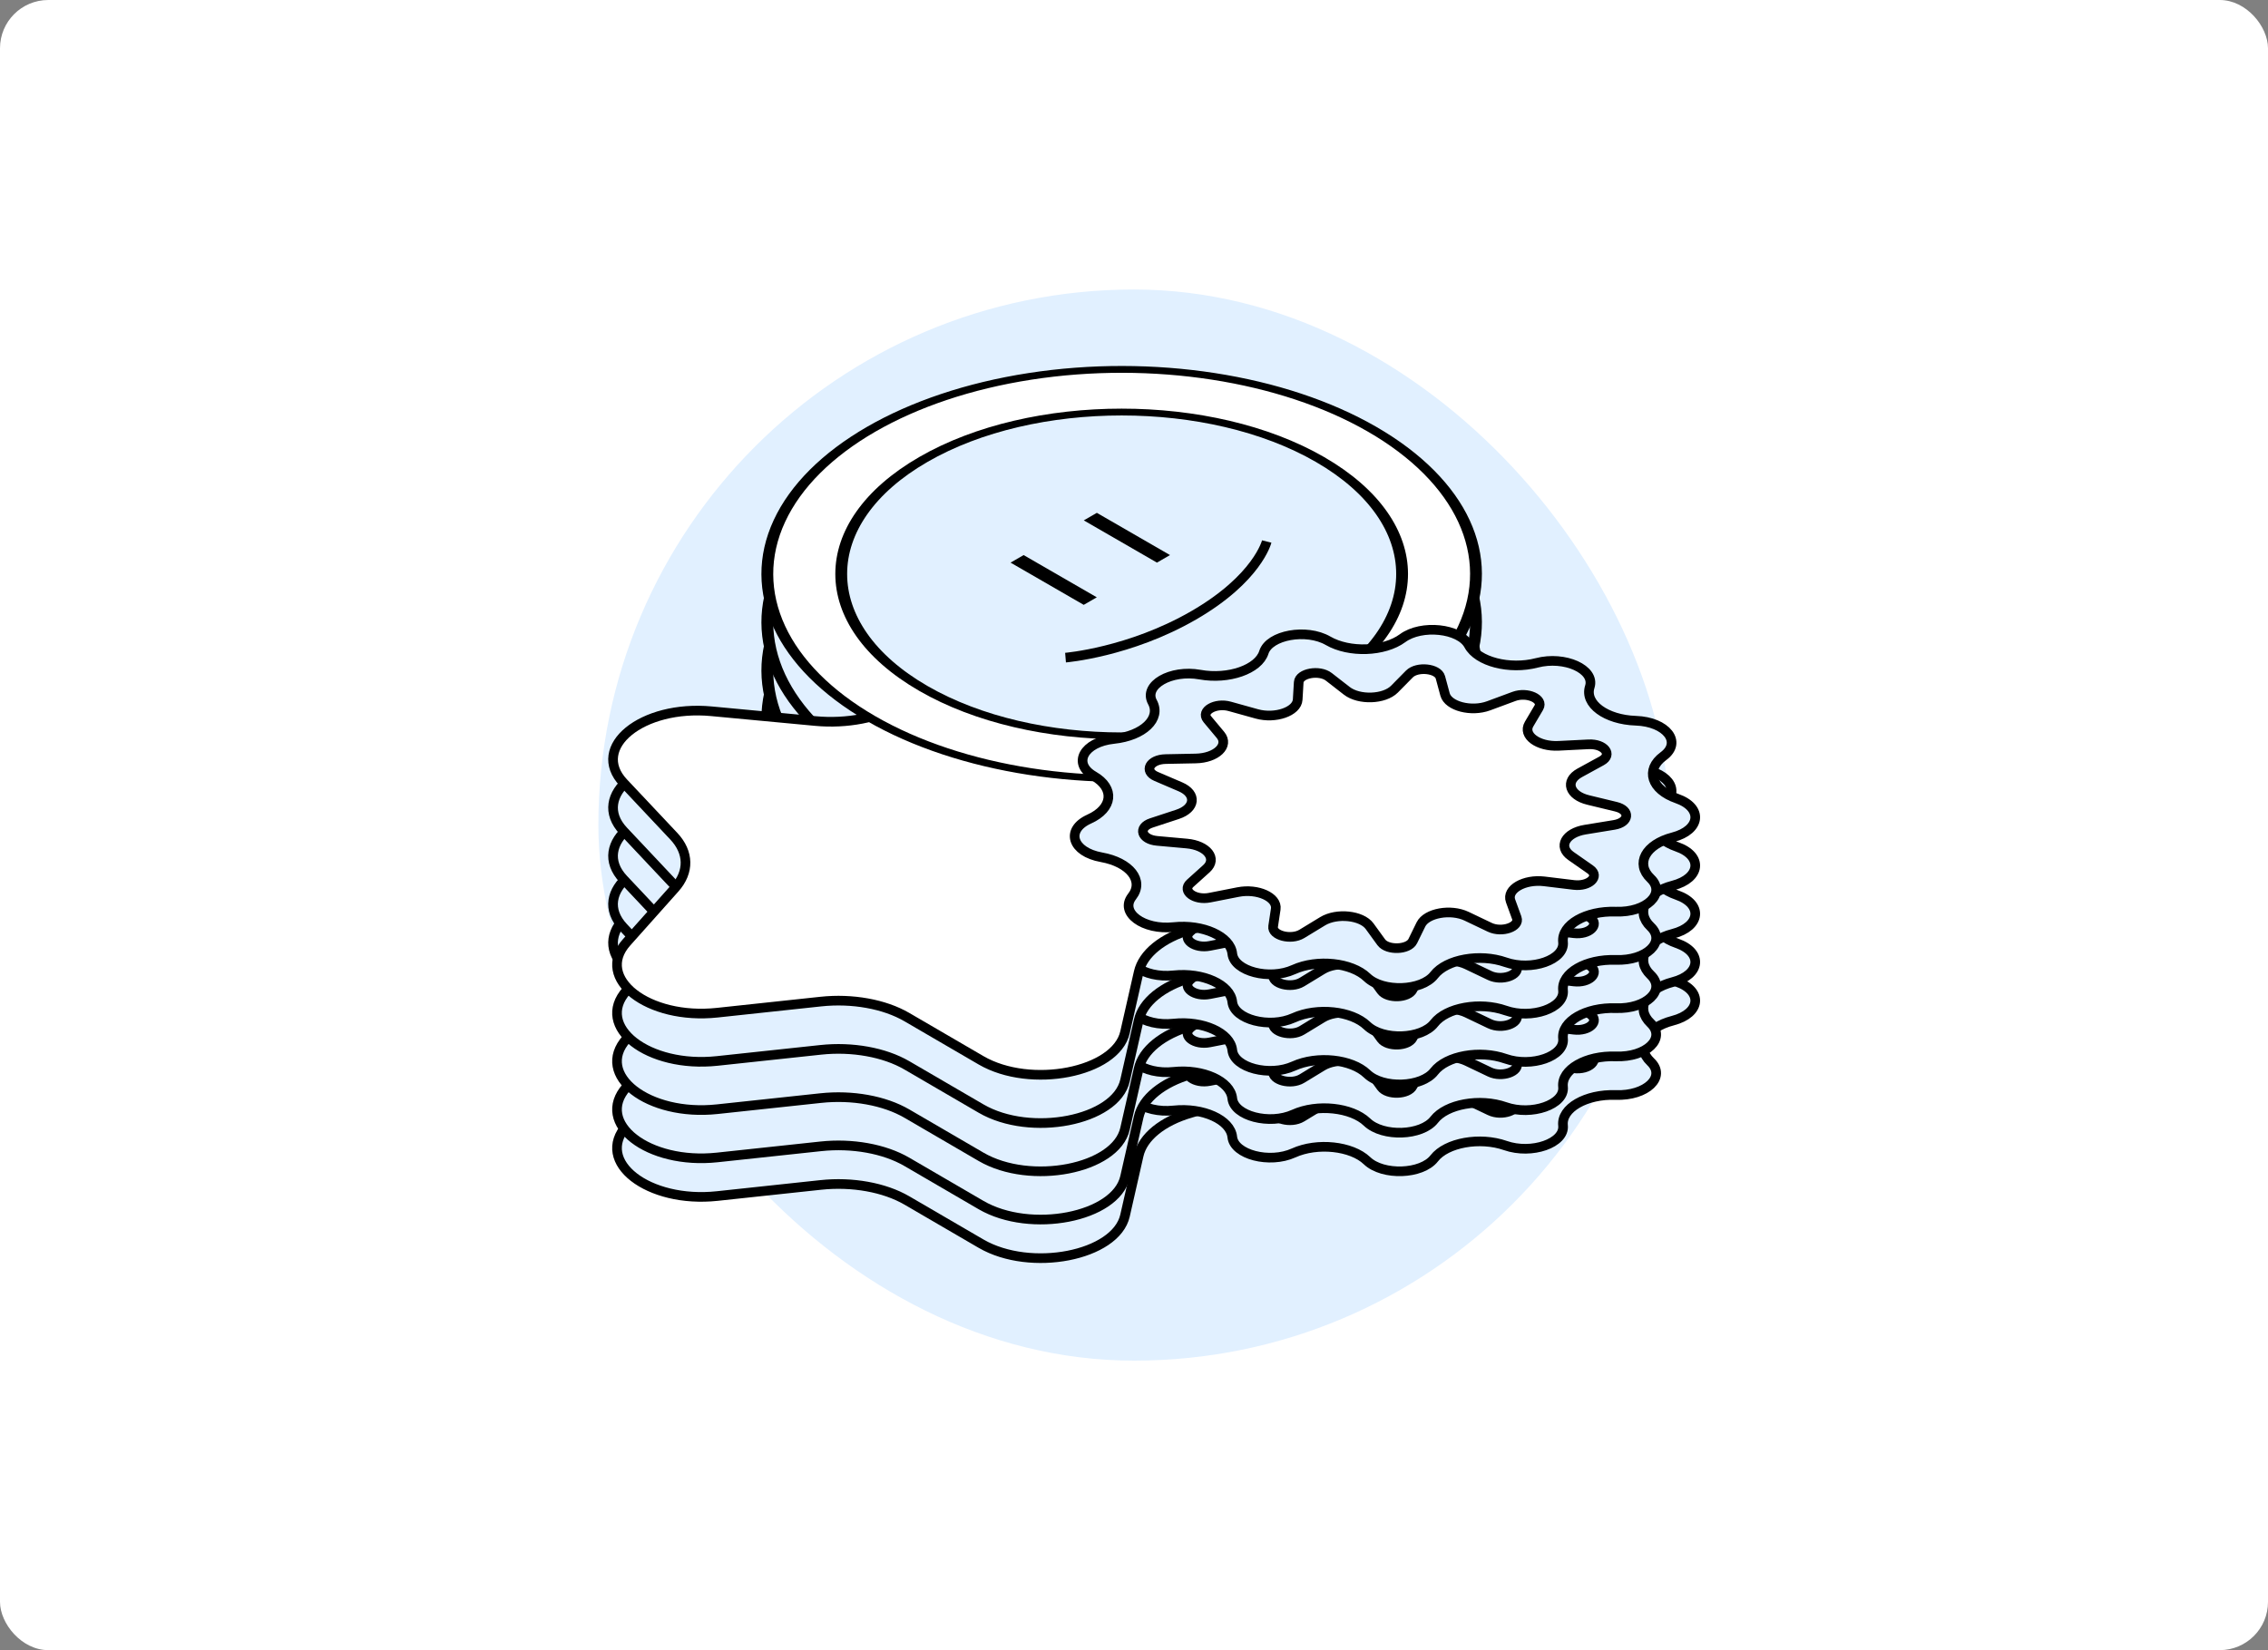
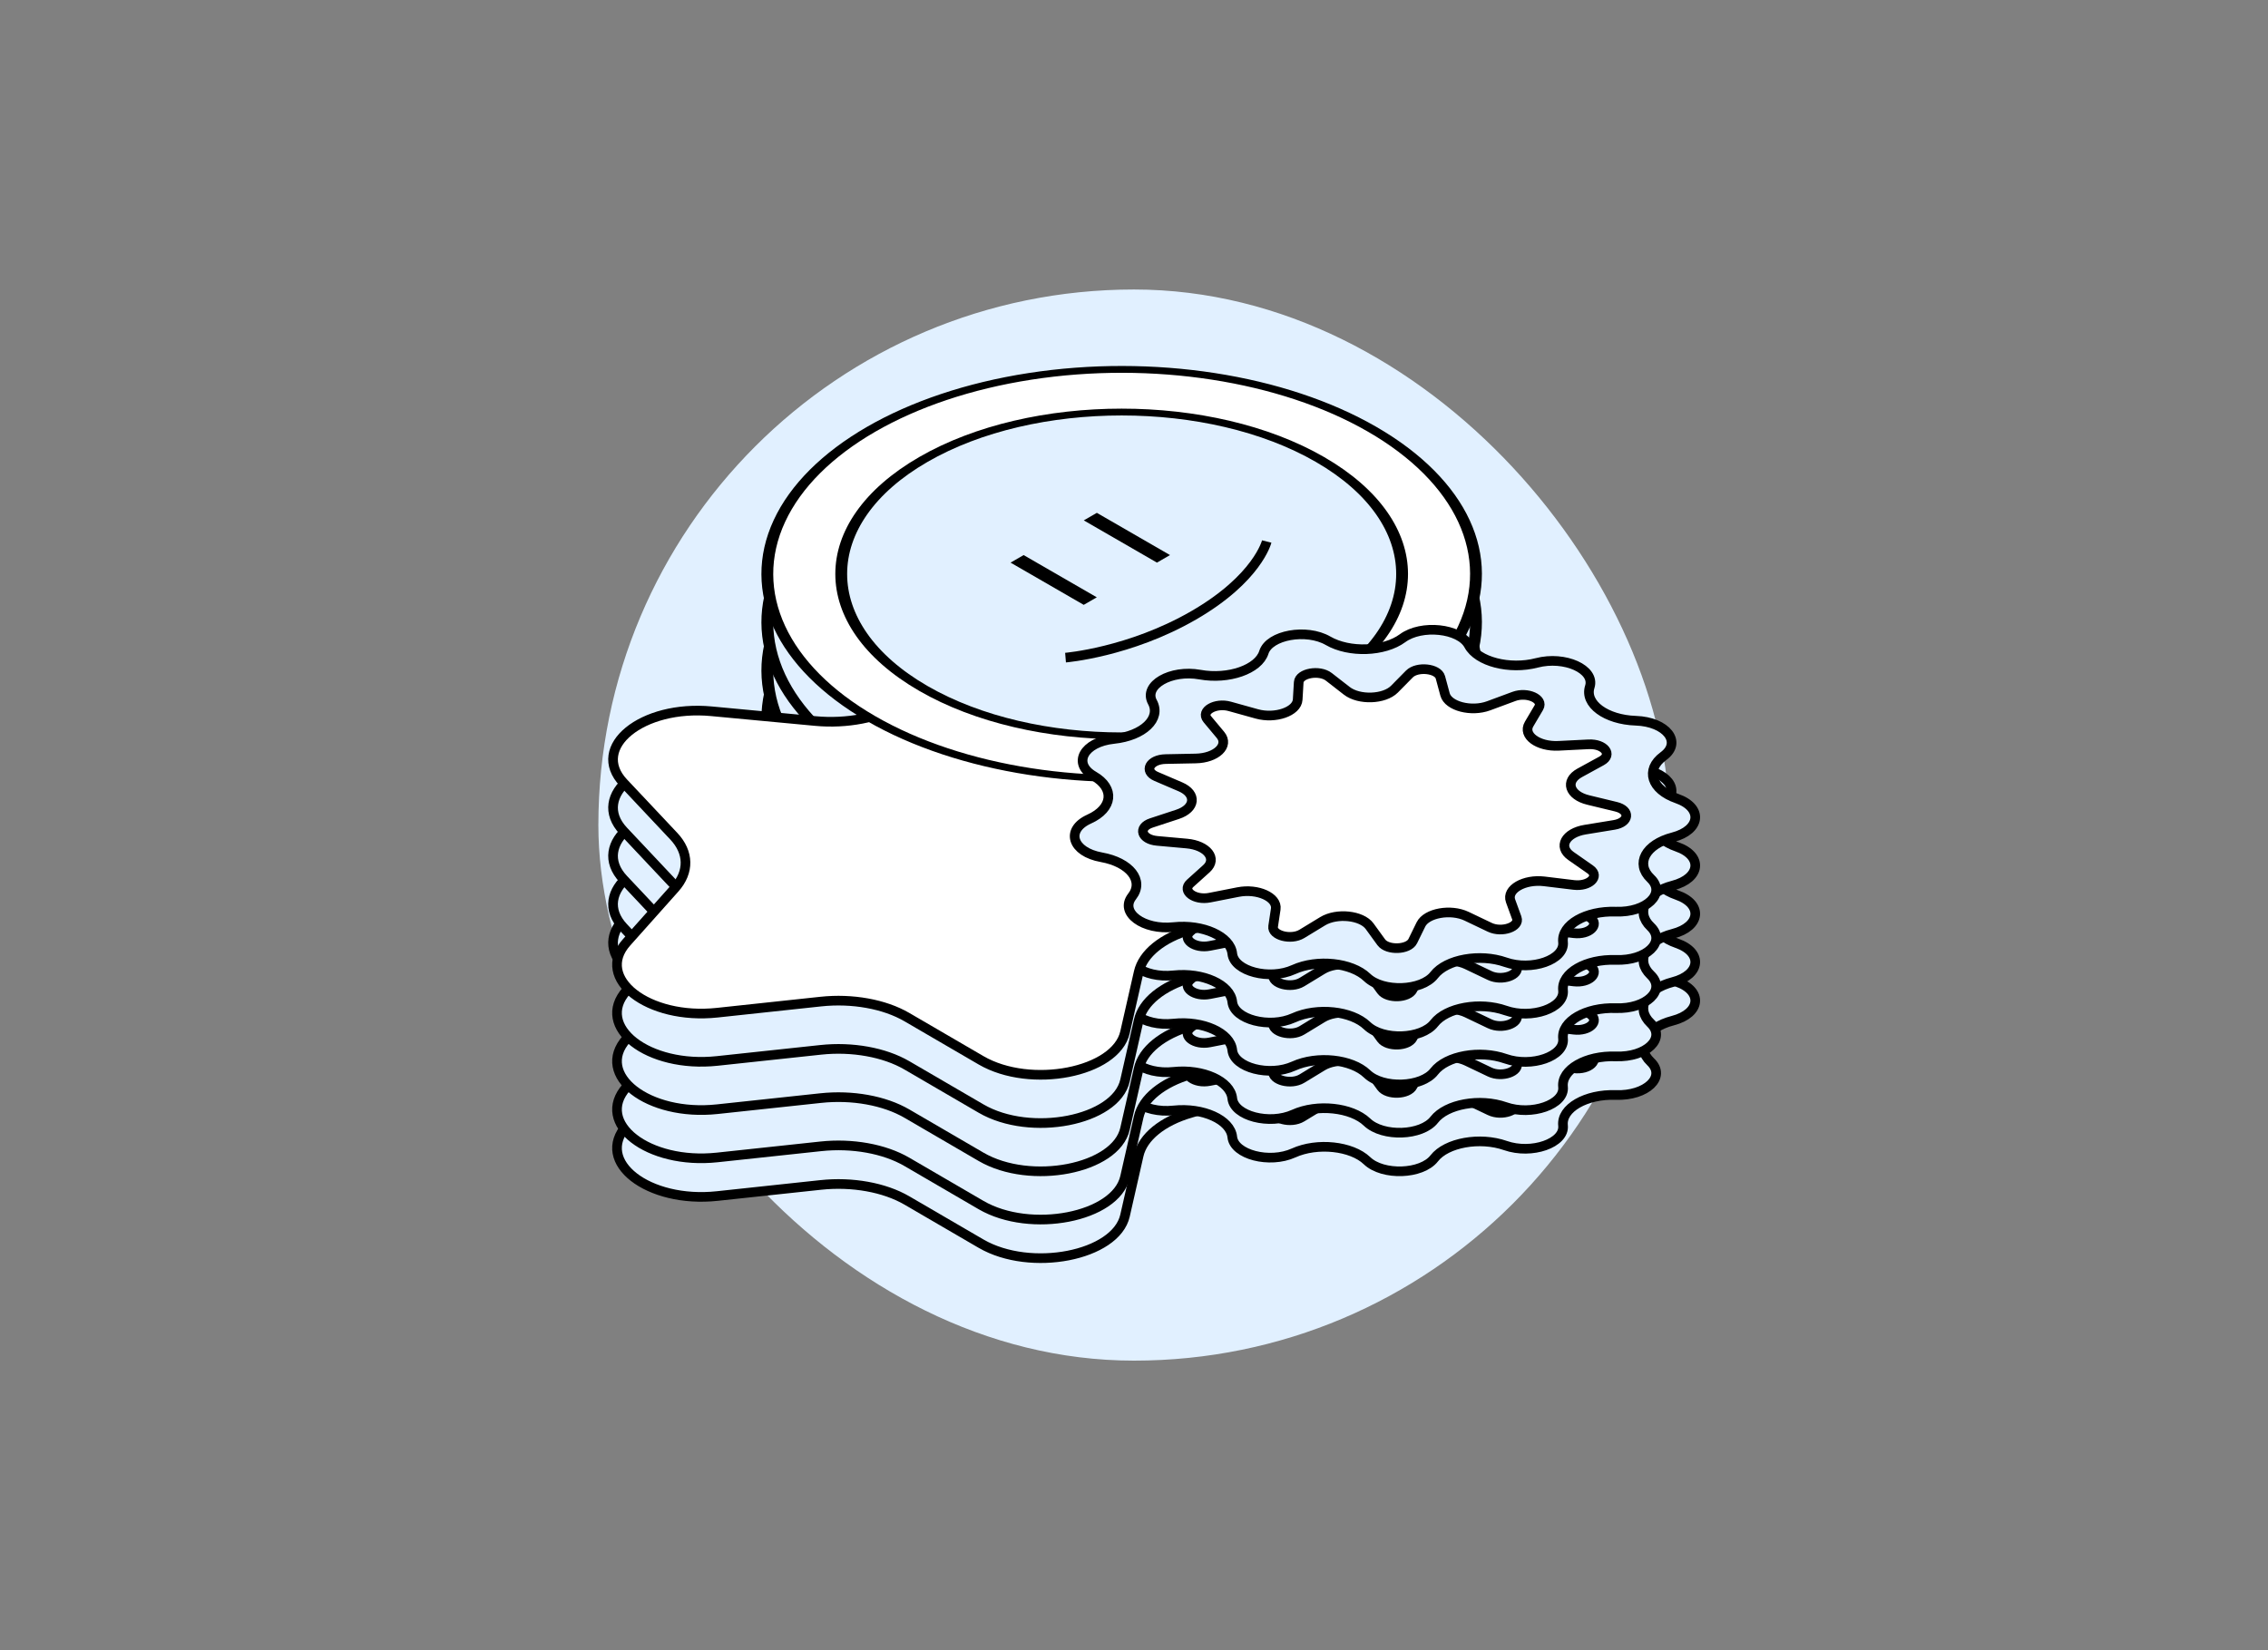
<svg xmlns="http://www.w3.org/2000/svg" width="235" height="171" viewBox="0 0 235 171" fill="none">
  <rect x="0" y="0" width="235" height="171" fill="#808080" stroke="none" />
-   <rect width="235" height="171" rx="5" fill="white" />
  <rect x="62" y="30" width="111" height="111" rx="55.5" fill="#E1F0FF" />
  <g clip-path="url(#clip0_931_5315)">
    <path d="M64.605 100.118C61.125 96.422 66.523 92.031 73.715 92.707L84.488 93.719C87.752 94.026 91.067 93.38 93.343 91.995L100.853 87.423C105.867 84.37 114.769 85.977 115.878 90.135L117.539 96.362C118.042 98.249 120.13 99.87 123.115 100.691L132.969 103.402C139.547 105.211 139.651 110.595 133.144 112.489L123.398 115.325C120.445 116.185 118.419 117.832 117.989 119.725L116.569 125.972C115.62 130.144 106.783 131.864 101.652 128.877L93.968 124.402C91.64 123.046 88.3 122.444 85.049 122.792L74.317 123.943C67.153 124.711 61.587 120.391 64.924 116.651L69.92 111.049C71.434 109.352 71.395 107.332 69.816 105.654L64.605 100.118Z" fill="#E1F0FF" stroke="black" />
    <circle cx="30.478" cy="30.478" r="29.978" transform="matrix(0.866 -0.5 0.866 0.5 63.434 78.477)" fill="#E1F0FF" stroke="black" />
    <circle cx="24.226" cy="24.226" r="23.726" transform="matrix(0.866 -0.5 0.866 0.5 74.262 78.477)" fill="#E1F0FF" stroke="black" />
    <rect width="1.563" height="8.753" transform="matrix(0.866 -0.5 0.866 0.5 104.715 77.305)" fill="black" />
    <rect width="1.563" height="8.753" transform="matrix(0.866 -0.5 0.866 0.5 112.297 72.928)" fill="black" />
    <path d="M110.406 87.15C110.406 87.15 117.039 86.603 123.672 82.774C130.304 78.945 131.252 75.116 131.252 75.116" stroke="black" />
    <path d="M119.408 91.756C118.458 90.006 121.306 88.362 124.337 88.91C127.297 89.445 130.4 88.362 130.955 86.601C131.523 84.797 135.368 84.105 137.611 85.403C139.801 86.671 143.42 86.545 145.329 85.134C147.284 83.689 151.247 84.108 152.187 85.859C153.105 87.57 156.412 88.428 159.238 87.691C162.133 86.936 165.303 88.37 164.726 90.173C164.163 91.934 166.399 93.582 169.495 93.687C172.666 93.795 174.319 95.916 172.356 97.358C170.44 98.766 171.094 100.824 173.75 101.749C176.471 102.695 176.228 105.016 173.329 105.766C170.499 106.498 169.42 108.497 171.029 110.028C172.676 111.596 170.592 113.586 167.422 113.472C164.326 113.361 161.762 114.842 161.954 116.629C162.151 118.459 158.704 119.662 155.988 118.711C153.336 117.782 149.874 118.405 148.606 120.039C147.306 121.712 143.286 121.853 141.646 120.282C140.046 118.748 136.479 118.371 134.041 119.477C131.543 120.61 127.87 119.656 127.683 117.826C127.5 116.038 124.646 114.747 121.596 115.073C118.473 115.406 115.989 113.575 117.296 111.904C118.574 110.272 117.085 108.364 114.123 107.834C111.089 107.291 110.363 105.003 112.866 103.875C115.311 102.772 115.53 100.683 113.333 99.419C111.084 98.124 112.282 95.904 115.407 95.576C118.459 95.256 120.335 93.465 119.408 91.756Z" fill="#E1F0FF" stroke="black" />
    <path d="M125.102 93.533C124.391 92.68 125.938 91.787 127.415 92.198L130.221 92.979C132.145 93.514 134.387 92.732 134.46 91.499L134.567 89.702C134.623 88.756 136.712 88.38 137.689 89.141L139.545 90.585C140.818 91.575 143.433 91.484 144.49 90.412L146.031 88.849C146.842 88.027 148.994 88.254 149.247 89.189L149.728 90.966C150.058 92.184 152.447 92.805 154.245 92.14L156.868 91.169C158.248 90.659 159.971 91.438 159.443 92.334L158.438 94.036C157.749 95.203 159.365 96.394 161.493 96.287L164.596 96.132C166.23 96.05 167.128 97.202 165.939 97.853L163.679 99.091C162.13 99.94 162.602 101.428 164.572 101.904L167.445 102.599C168.957 102.964 168.825 104.226 167.248 104.483L164.25 104.973C162.195 105.309 161.416 106.753 162.777 107.703L164.761 109.089C165.806 109.819 164.674 110.9 163.069 110.705L160.021 110.335C157.931 110.081 156.079 111.15 156.518 112.357L157.16 114.116C157.498 115.043 155.625 115.696 154.361 115.093L151.961 113.947C150.315 113.162 147.813 113.612 147.231 114.798L146.383 116.528C145.936 117.439 143.752 117.515 143.118 116.642L141.915 114.984C141.09 113.847 138.513 113.574 137.043 114.468L134.898 115.773C133.77 116.459 131.774 115.941 131.916 114.998L132.186 113.206C132.371 111.978 130.308 111.045 128.286 111.443L125.338 112.023C123.786 112.328 122.436 111.333 123.321 110.536L125.002 109.022C126.154 107.984 125.079 106.605 122.969 106.415L119.891 106.137C118.271 105.991 117.877 104.748 119.301 104.28L122.009 103.39C123.865 102.78 124.023 101.27 122.308 100.536L119.806 99.464C118.489 98.9 119.141 97.694 120.779 97.662L123.892 97.6C126.027 97.558 127.382 96.264 126.455 95.153L125.102 93.533Z" fill="#E1F0FF" stroke="black" />
    <path d="M64.605 96.118C61.125 92.422 66.523 88.031 73.715 88.707L84.488 89.719C87.752 90.026 91.067 89.38 93.343 87.995L100.853 83.423C105.867 80.37 114.769 81.977 115.878 86.135L117.539 92.362C118.042 94.249 120.13 95.87 123.115 96.691L132.969 99.402C139.547 101.211 139.651 106.595 133.144 108.489L123.398 111.325C120.445 112.185 118.419 113.832 117.989 115.725L116.569 121.972C115.62 126.144 106.783 127.864 101.652 124.877L93.968 120.402C91.64 119.046 88.3 118.444 85.049 118.792L74.317 119.943C67.153 120.711 61.587 116.391 64.924 112.651L69.92 107.049C71.434 105.352 71.395 103.332 69.816 101.654L64.605 96.118Z" fill="#E1F0FF" stroke="black" />
    <circle cx="30.478" cy="30.478" r="29.978" transform="matrix(0.866 -0.5 0.866 0.5 63.434 74.477)" fill="#E1F0FF" stroke="black" />
    <circle cx="24.226" cy="24.226" r="23.726" transform="matrix(0.866 -0.5 0.866 0.5 74.262 74.477)" fill="#E1F0FF" stroke="black" />
    <rect width="1.563" height="8.753" transform="matrix(0.866 -0.5 0.866 0.5 104.715 73.305)" fill="black" />
    <rect width="1.563" height="8.753" transform="matrix(0.866 -0.5 0.866 0.5 112.297 68.928)" fill="black" />
    <path d="M110.406 83.15C110.406 83.15 117.039 82.603 123.672 78.774C130.304 74.945 131.252 71.116 131.252 71.116" stroke="black" />
    <path d="M119.408 87.756C118.458 86.006 121.306 84.362 124.337 84.91C127.297 85.445 130.4 84.362 130.955 82.601C131.523 80.797 135.368 80.105 137.611 81.403C139.801 82.671 143.42 82.545 145.329 81.134C147.284 79.689 151.247 80.108 152.187 81.859C153.105 83.57 156.412 84.428 159.238 83.691C162.133 82.936 165.303 84.37 164.726 86.173C164.163 87.934 166.399 89.582 169.495 89.687C172.666 89.795 174.319 91.916 172.356 93.358C170.44 94.766 171.094 96.825 173.75 97.749C176.471 98.695 176.228 101.016 173.329 101.766C170.499 102.498 169.42 104.497 171.029 106.028C172.676 107.596 170.592 109.586 167.422 109.472C164.326 109.361 161.762 110.842 161.954 112.629C162.151 114.459 158.704 115.662 155.988 114.711C153.336 113.782 149.874 114.405 148.606 116.039C147.306 117.712 143.286 117.853 141.646 116.282C140.046 114.748 136.479 114.371 134.041 115.477C131.543 116.61 127.87 115.656 127.683 113.826C127.5 112.038 124.646 110.747 121.596 111.073C118.473 111.406 115.989 109.575 117.296 107.904C118.574 106.272 117.085 104.364 114.123 103.834C111.089 103.291 110.363 101.003 112.866 99.875C115.311 98.772 115.53 96.683 113.333 95.419C111.084 94.124 112.282 91.904 115.407 91.576C118.459 91.256 120.335 89.465 119.408 87.756Z" fill="#E1F0FF" stroke="black" />
    <path d="M125.102 89.533C124.391 88.68 125.938 87.787 127.415 88.198L130.221 88.979C132.145 89.514 134.387 88.732 134.46 87.499L134.567 85.702C134.623 84.756 136.712 84.38 137.689 85.141L139.545 86.585C140.818 87.575 143.433 87.484 144.49 86.412L146.031 84.849C146.842 84.027 148.994 84.254 149.247 85.189L149.728 86.966C150.058 88.184 152.447 88.805 154.245 88.14L156.868 87.169C158.248 86.659 159.971 87.438 159.443 88.334L158.438 90.036C157.749 91.203 159.365 92.394 161.493 92.287L164.596 92.132C166.23 92.05 167.128 93.202 165.939 93.853L163.679 95.091C162.13 95.94 162.602 97.428 164.572 97.904L167.445 98.599C168.957 98.964 168.825 100.226 167.248 100.483L164.25 100.973C162.195 101.309 161.416 102.753 162.777 103.703L164.761 105.089C165.806 105.819 164.674 106.9 163.069 106.705L160.021 106.335C157.931 106.081 156.079 107.15 156.518 108.357L157.16 110.116C157.498 111.043 155.625 111.696 154.361 111.093L151.961 109.947C150.315 109.162 147.813 109.612 147.231 110.798L146.383 112.528C145.936 113.439 143.752 113.515 143.118 112.642L141.915 110.984C141.09 109.847 138.513 109.574 137.043 110.468L134.898 111.773C133.77 112.459 131.774 111.941 131.916 110.998L132.186 109.206C132.371 107.978 130.308 107.045 128.286 107.443L125.338 108.023C123.786 108.328 122.436 107.333 123.321 106.536L125.002 105.022C126.154 103.984 125.079 102.605 122.969 102.415L119.891 102.137C118.271 101.991 117.877 100.748 119.301 100.28L122.009 99.39C123.865 98.78 124.023 97.27 122.308 96.536L119.806 95.464C118.489 94.9 119.141 93.694 120.779 93.662L123.892 93.6C126.027 93.558 127.382 92.264 126.455 91.153L125.102 89.533Z" fill="#E1F0FF" stroke="black" />
    <path d="M64.605 91.118C61.125 87.422 66.523 83.031 73.715 83.707L84.488 84.719C87.752 85.026 91.067 84.38 93.343 82.995L100.853 78.423C105.867 75.37 114.769 76.977 115.878 81.135L117.539 87.362C118.042 89.249 120.13 90.87 123.115 91.691L132.969 94.402C139.547 96.211 139.651 101.595 133.144 103.489L123.398 106.325C120.445 107.185 118.419 108.832 117.989 110.725L116.569 116.972C115.62 121.144 106.783 122.864 101.652 119.877L93.968 115.402C91.64 114.046 88.3 113.444 85.049 113.792L74.317 114.943C67.153 115.711 61.587 111.391 64.924 107.651L69.92 102.049C71.434 100.352 71.395 98.332 69.816 96.654L64.605 91.118Z" fill="#E1F0FF" stroke="black" />
    <circle cx="30.478" cy="30.478" r="29.978" transform="matrix(0.866 -0.5 0.866 0.5 63.434 69.477)" fill="#E1F0FF" stroke="black" />
    <circle cx="24.226" cy="24.226" r="23.726" transform="matrix(0.866 -0.5 0.866 0.5 74.262 69.477)" fill="#E1F0FF" stroke="black" />
    <rect width="1.563" height="8.753" transform="matrix(0.866 -0.5 0.866 0.5 104.715 68.305)" fill="black" />
    <rect width="1.563" height="8.753" transform="matrix(0.866 -0.5 0.866 0.5 112.297 63.928)" fill="black" />
    <path d="M110.406 78.15C110.406 78.15 117.039 77.603 123.672 73.774C130.304 69.945 131.252 66.116 131.252 66.116" stroke="black" />
    <path d="M119.408 82.756C118.458 81.006 121.306 79.362 124.337 79.91C127.297 80.445 130.4 79.362 130.955 77.601C131.523 75.797 135.368 75.105 137.611 76.403C139.801 77.671 143.42 77.545 145.329 76.134C147.284 74.689 151.247 75.108 152.187 76.859C153.105 78.57 156.412 79.428 159.238 78.691C162.133 77.936 165.303 79.37 164.726 81.173C164.163 82.934 166.399 84.582 169.495 84.687C172.666 84.795 174.319 86.916 172.356 88.358C170.44 89.766 171.094 91.825 173.75 92.749C176.471 93.695 176.228 96.016 173.329 96.766C170.499 97.499 169.42 99.497 171.029 101.028C172.676 102.596 170.592 104.586 167.422 104.472C164.326 104.361 161.762 105.842 161.954 107.629C162.151 109.459 158.704 110.662 155.988 109.711C153.336 108.782 149.874 109.405 148.606 111.039C147.306 112.712 143.286 112.853 141.646 111.282C140.046 109.748 136.479 109.371 134.041 110.477C131.543 111.61 127.87 110.656 127.683 108.826C127.5 107.038 124.646 105.747 121.596 106.073C118.473 106.406 115.989 104.575 117.296 102.904C118.574 101.272 117.085 99.364 114.123 98.834C111.089 98.291 110.363 96.003 112.866 94.875C115.311 93.772 115.53 91.683 113.333 90.419C111.084 89.124 112.282 86.904 115.407 86.576C118.459 86.256 120.335 84.465 119.408 82.756Z" fill="#E1F0FF" stroke="black" />
    <path d="M125.102 84.533C124.391 83.68 125.938 82.787 127.415 83.198L130.221 83.979C132.145 84.514 134.387 83.732 134.46 82.499L134.567 80.702C134.623 79.756 136.712 79.38 137.689 80.141L139.545 81.585C140.818 82.575 143.433 82.484 144.49 81.412L146.031 79.849C146.842 79.027 148.994 79.254 149.247 80.189L149.728 81.966C150.058 83.184 152.447 83.805 154.245 83.14L156.868 82.169C158.248 81.659 159.971 82.438 159.443 83.334L158.438 85.036C157.749 86.203 159.365 87.394 161.493 87.287L164.596 87.132C166.23 87.05 167.128 88.202 165.939 88.853L163.679 90.091C162.13 90.94 162.602 92.428 164.572 92.904L167.445 93.599C168.957 93.964 168.825 95.225 167.248 95.483L164.25 95.973C162.195 96.309 161.416 97.753 162.777 98.703L164.761 100.089C165.806 100.819 164.674 101.9 163.069 101.705L160.021 101.335C157.931 101.081 156.079 102.15 156.518 103.357L157.16 105.116C157.498 106.043 155.625 106.696 154.361 106.093L151.961 104.947C150.315 104.162 147.813 104.612 147.231 105.798L146.383 107.528C145.936 108.439 143.752 108.515 143.118 107.642L141.915 105.984C141.09 104.847 138.513 104.574 137.043 105.468L134.898 106.773C133.77 107.459 131.774 106.941 131.916 105.998L132.186 104.206C132.371 102.978 130.308 102.045 128.286 102.443L125.338 103.023C123.786 103.328 122.436 102.333 123.321 101.536L125.002 100.022C126.154 98.984 125.079 97.605 122.969 97.415L119.891 97.137C118.271 96.991 117.877 95.748 119.301 95.28L122.009 94.39C123.865 93.78 124.023 92.27 122.308 91.536L119.806 90.464C118.489 89.9 119.141 88.694 120.779 88.662L123.892 88.6C126.027 88.558 127.382 87.264 126.455 86.153L125.102 84.533Z" fill="#E1F0FF" stroke="black" />
    <path d="M64.605 86.118C61.125 82.422 66.523 78.031 73.715 78.707L84.488 79.719C87.752 80.026 91.067 79.38 93.343 77.995L100.853 73.423C105.867 70.37 114.769 71.977 115.878 76.135L117.539 82.362C118.042 84.249 120.13 85.87 123.115 86.691L132.969 89.402C139.547 91.211 139.651 96.595 133.144 98.489L123.398 101.325C120.445 102.185 118.419 103.832 117.989 105.725L116.569 111.972C115.62 116.144 106.783 117.864 101.652 114.877L93.968 110.402C91.64 109.046 88.3 108.444 85.049 108.792L74.317 109.943C67.153 110.711 61.587 106.391 64.924 102.651L69.92 97.049C71.434 95.352 71.395 93.332 69.816 91.654L64.605 86.118Z" fill="#E1F0FF" stroke="black" />
    <circle cx="30.478" cy="30.478" r="29.978" transform="matrix(0.866 -0.5 0.866 0.5 63.434 64.477)" fill="#E1F0FF" stroke="black" />
    <circle cx="24.226" cy="24.226" r="23.726" transform="matrix(0.866 -0.5 0.866 0.5 74.262 64.477)" fill="#E1F0FF" stroke="black" />
-     <rect width="1.563" height="8.753" transform="matrix(0.866 -0.5 0.866 0.5 104.715 63.305)" fill="black" />
    <rect width="1.563" height="8.753" transform="matrix(0.866 -0.5 0.866 0.5 112.297 58.928)" fill="black" />
    <path d="M110.406 73.15C110.406 73.15 117.039 72.603 123.672 68.774C130.304 64.945 131.252 61.116 131.252 61.116" stroke="black" />
    <path d="M119.408 77.756C118.458 76.006 121.306 74.362 124.337 74.91C127.297 75.445 130.4 74.362 130.955 72.601C131.523 70.797 135.368 70.105 137.611 71.403C139.801 72.671 143.42 72.545 145.329 71.134C147.284 69.689 151.247 70.108 152.187 71.859C153.105 73.57 156.412 74.428 159.238 73.691C162.133 72.936 165.303 74.37 164.726 76.173C164.163 77.934 166.399 79.582 169.495 79.687C172.666 79.795 174.319 81.916 172.356 83.358C170.44 84.766 171.094 86.825 173.75 87.749C176.471 88.695 176.228 91.016 173.329 91.766C170.499 92.499 169.42 94.497 171.029 96.028C172.676 97.596 170.592 99.586 167.422 99.472C164.326 99.362 161.762 100.842 161.954 102.629C162.151 104.459 158.704 105.662 155.988 104.711C153.336 103.782 149.874 104.405 148.606 106.039C147.306 107.712 143.286 107.853 141.646 106.282C140.046 104.748 136.479 104.371 134.041 105.477C131.543 106.61 127.87 105.656 127.683 103.826C127.5 102.038 124.646 100.747 121.596 101.073C118.473 101.406 115.989 99.575 117.296 97.904C118.574 96.272 117.085 94.364 114.123 93.834C111.089 93.291 110.363 91.003 112.866 89.875C115.311 88.772 115.53 86.683 113.333 85.419C111.084 84.124 112.282 81.904 115.407 81.576C118.459 81.256 120.335 79.465 119.408 77.756Z" fill="#E1F0FF" stroke="black" />
    <path d="M125.102 79.533C124.391 78.68 125.938 77.787 127.415 78.198L130.221 78.979C132.145 79.514 134.387 78.732 134.46 77.499L134.567 75.702C134.623 74.756 136.712 74.38 137.689 75.141L139.545 76.585C140.818 77.575 143.433 77.484 144.49 76.412L146.031 74.849C146.842 74.027 148.994 74.254 149.247 75.189L149.728 76.966C150.058 78.184 152.447 78.805 154.245 78.14L156.868 77.169C158.248 76.659 159.971 77.438 159.443 78.334L158.438 80.036C157.749 81.203 159.365 82.394 161.493 82.287L164.596 82.132C166.23 82.05 167.128 83.202 165.939 83.853L163.679 85.091C162.13 85.94 162.602 87.428 164.572 87.904L167.445 88.599C168.957 88.964 168.825 90.225 167.248 90.483L164.25 90.973C162.195 91.309 161.416 92.753 162.777 93.703L164.761 95.089C165.806 95.819 164.674 96.9 163.069 96.705L160.021 96.335C157.931 96.081 156.079 97.15 156.518 98.357L157.16 100.116C157.498 101.043 155.625 101.696 154.361 101.093L151.961 99.947C150.315 99.162 147.813 99.612 147.231 100.798L146.383 102.528C145.936 103.439 143.752 103.515 143.118 102.642L141.915 100.984C141.09 99.847 138.513 99.574 137.043 100.468L134.898 101.773C133.77 102.459 131.774 101.941 131.916 100.998L132.186 99.206C132.371 97.978 130.308 97.045 128.286 97.443L125.338 98.023C123.786 98.328 122.436 97.333 123.321 96.536L125.002 95.022C126.154 93.984 125.079 92.605 122.969 92.415L119.891 92.137C118.271 91.991 117.877 90.748 119.301 90.28L122.009 89.39C123.865 88.78 124.023 87.27 122.308 86.536L119.806 85.464C118.489 84.9 119.141 83.694 120.779 83.662L123.892 83.6C126.027 83.558 127.382 82.264 126.455 81.153L125.102 79.533Z" fill="#E1F0FF" stroke="black" />
    <path d="M64.605 81.118C61.125 77.422 66.523 73.031 73.715 73.707L84.488 74.719C87.752 75.026 91.067 74.38 93.343 72.995L100.853 68.423C105.867 65.37 114.769 66.977 115.878 71.135L117.539 77.362C118.042 79.249 120.13 80.87 123.115 81.691L132.969 84.402C139.547 86.211 139.651 91.595 133.144 93.489L123.398 96.325C120.445 97.185 118.419 98.832 117.989 100.725L116.569 106.972C115.62 111.144 106.783 112.864 101.652 109.877L93.968 105.402C91.64 104.046 88.3 103.444 85.049 103.792L74.317 104.943C67.153 105.711 61.587 101.391 64.924 97.651L69.92 92.049C71.434 90.352 71.395 88.332 69.816 86.654L64.605 81.118Z" fill="white" stroke="black" />
    <circle cx="30.478" cy="30.478" r="29.978" transform="matrix(0.866 -0.5 0.866 0.5 63.434 59.477)" fill="white" stroke="black" />
    <circle cx="24.226" cy="24.226" r="23.726" transform="matrix(0.866 -0.5 0.866 0.5 74.262 59.477)" fill="#E1F0FF" stroke="black" />
    <rect width="1.563" height="8.753" transform="matrix(0.866 -0.5 0.866 0.5 104.711 58.303)" fill="black" />
    <rect width="1.563" height="8.753" transform="matrix(0.866 -0.5 0.866 0.5 112.297 53.926)" fill="black" />
    <path d="M110.406 68.148C110.406 68.148 117.039 67.601 123.672 63.772C130.304 59.943 131.252 56.114 131.252 56.114" stroke="black" />
    <path d="M119.408 72.756C118.458 71.006 121.306 69.362 124.337 69.91C127.297 70.445 130.4 69.362 130.955 67.601C131.523 65.797 135.368 65.105 137.611 66.403C139.801 67.671 143.42 67.545 145.329 66.134C147.284 64.689 151.247 65.108 152.187 66.859C153.105 68.57 156.412 69.428 159.238 68.691C162.133 67.936 165.303 69.37 164.726 71.173C164.163 72.934 166.399 74.582 169.495 74.687C172.666 74.795 174.319 76.916 172.356 78.358C170.44 79.766 171.094 81.825 173.75 82.749C176.471 83.695 176.228 86.016 173.329 86.766C170.499 87.499 169.42 89.497 171.029 91.028C172.676 92.596 170.592 94.586 167.422 94.472C164.326 94.362 161.762 95.842 161.954 97.629C162.151 99.459 158.704 100.662 155.988 99.711C153.336 98.782 149.874 99.405 148.606 101.039C147.306 102.712 143.286 102.853 141.646 101.282C140.046 99.748 136.479 99.371 134.041 100.477C131.543 101.61 127.87 100.656 127.683 98.826C127.5 97.038 124.646 95.747 121.596 96.073C118.473 96.406 115.989 94.575 117.296 92.904C118.574 91.272 117.085 89.364 114.123 88.834C111.089 88.291 110.363 86.003 112.866 84.875C115.311 83.772 115.53 81.683 113.333 80.419C111.084 79.124 112.282 76.904 115.407 76.576C118.459 76.256 120.335 74.465 119.408 72.756Z" fill="#E1F0FF" stroke="black" />
    <path d="M125.102 74.533C124.391 73.68 125.938 72.787 127.415 73.198L130.221 73.979C132.145 74.514 134.387 73.732 134.46 72.499L134.567 70.702C134.623 69.756 136.712 69.38 137.689 70.141L139.545 71.585C140.818 72.575 143.433 72.484 144.49 71.412L146.031 69.849C146.842 69.027 148.994 69.254 149.247 70.189L149.728 71.966C150.058 73.184 152.447 73.805 154.245 73.14L156.868 72.169C158.248 71.659 159.971 72.438 159.443 73.334L158.438 75.036C157.749 76.203 159.365 77.394 161.493 77.287L164.596 77.132C166.23 77.05 167.128 78.202 165.939 78.853L163.679 80.091C162.13 80.94 162.602 82.428 164.572 82.904L167.445 83.599C168.957 83.964 168.825 85.225 167.248 85.483L164.25 85.973C162.195 86.309 161.416 87.753 162.777 88.703L164.761 90.089C165.806 90.819 164.674 91.9 163.069 91.705L160.021 91.335C157.931 91.081 156.079 92.15 156.518 93.357L157.16 95.117C157.498 96.043 155.625 96.696 154.361 96.093L151.961 94.947C150.315 94.162 147.813 94.612 147.231 95.798L146.383 97.528C145.936 98.439 143.752 98.515 143.118 97.642L141.915 95.984C141.09 94.847 138.513 94.574 137.043 95.468L134.898 96.773C133.77 97.459 131.774 96.941 131.916 95.998L132.186 94.206C132.371 92.978 130.308 92.045 128.286 92.443L125.338 93.023C123.786 93.328 122.436 92.333 123.321 91.536L125.002 90.022C126.154 88.984 125.079 87.605 122.969 87.415L119.891 87.137C118.271 86.991 117.877 85.748 119.301 85.28L122.009 84.39C123.865 83.78 124.023 82.27 122.308 81.536L119.806 80.464C118.489 79.9 119.141 78.694 120.779 78.662L123.892 78.6C126.027 78.558 127.382 77.264 126.455 76.153L125.102 74.533Z" fill="white" stroke="black" />
  </g>
  <defs>
    <clipPath id="clip0_931_5315">
      <rect width="136" height="136" fill="white" transform="translate(50 18)" />
    </clipPath>
  </defs>
</svg>